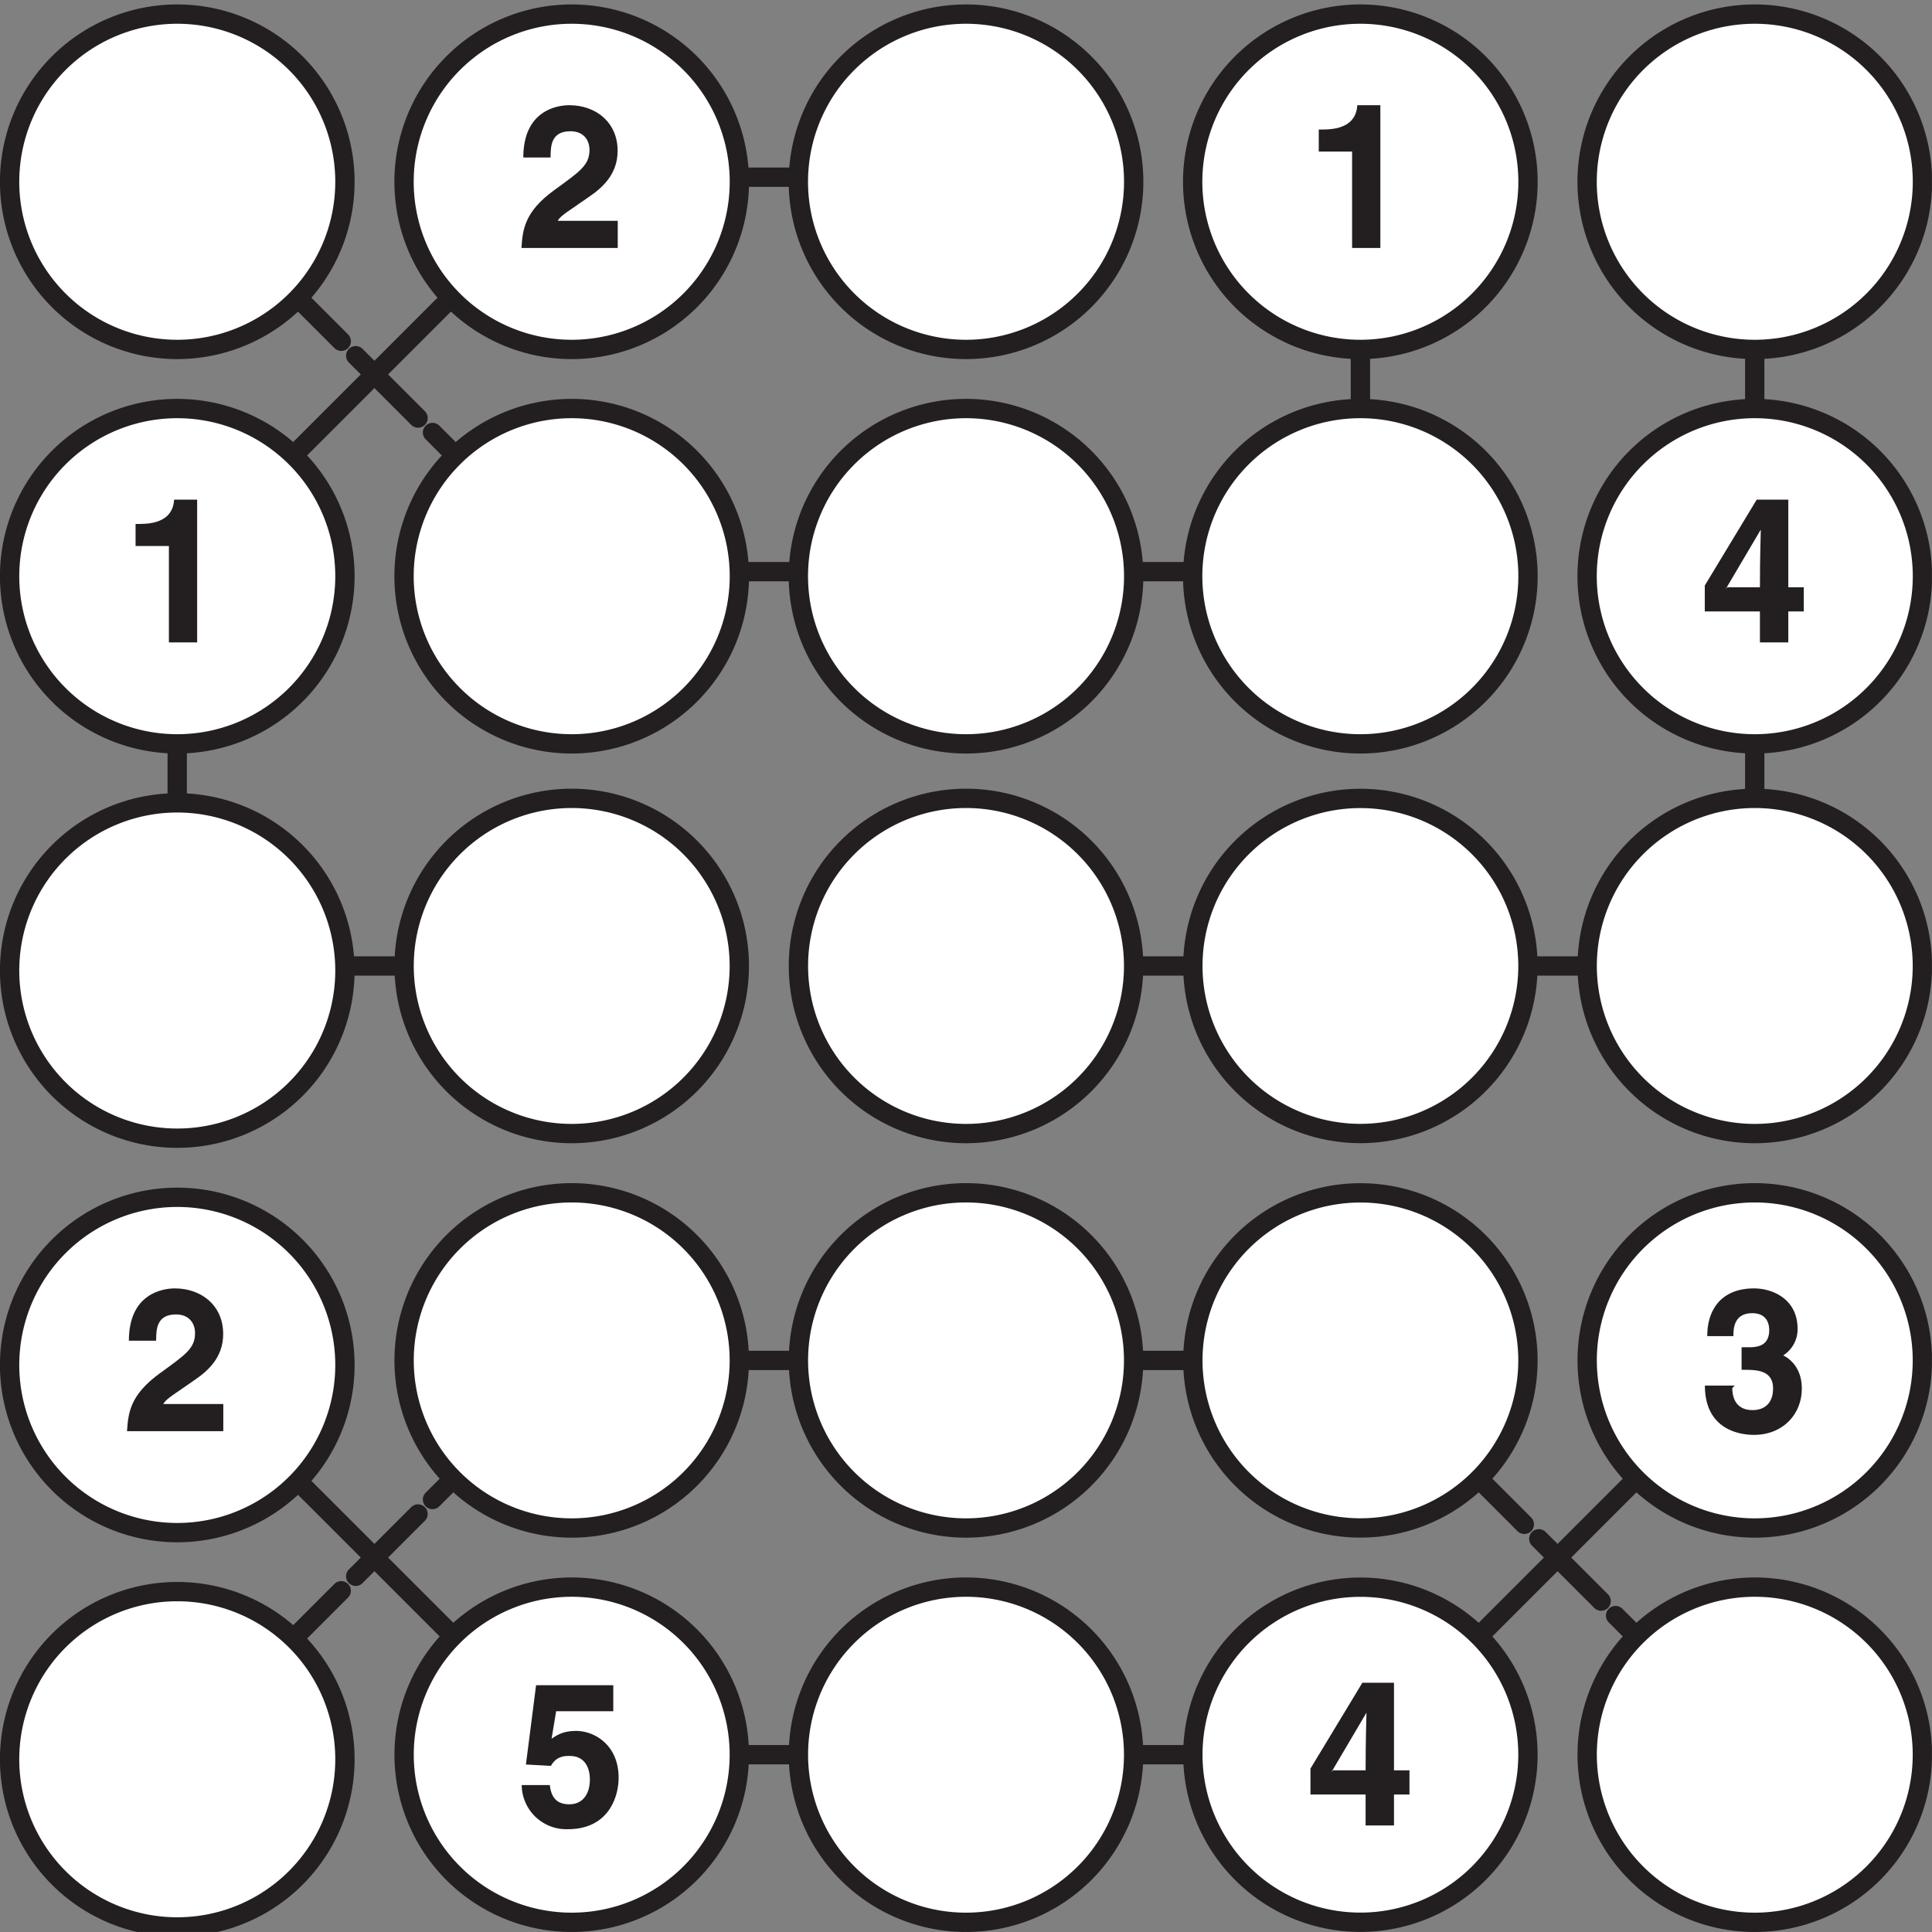
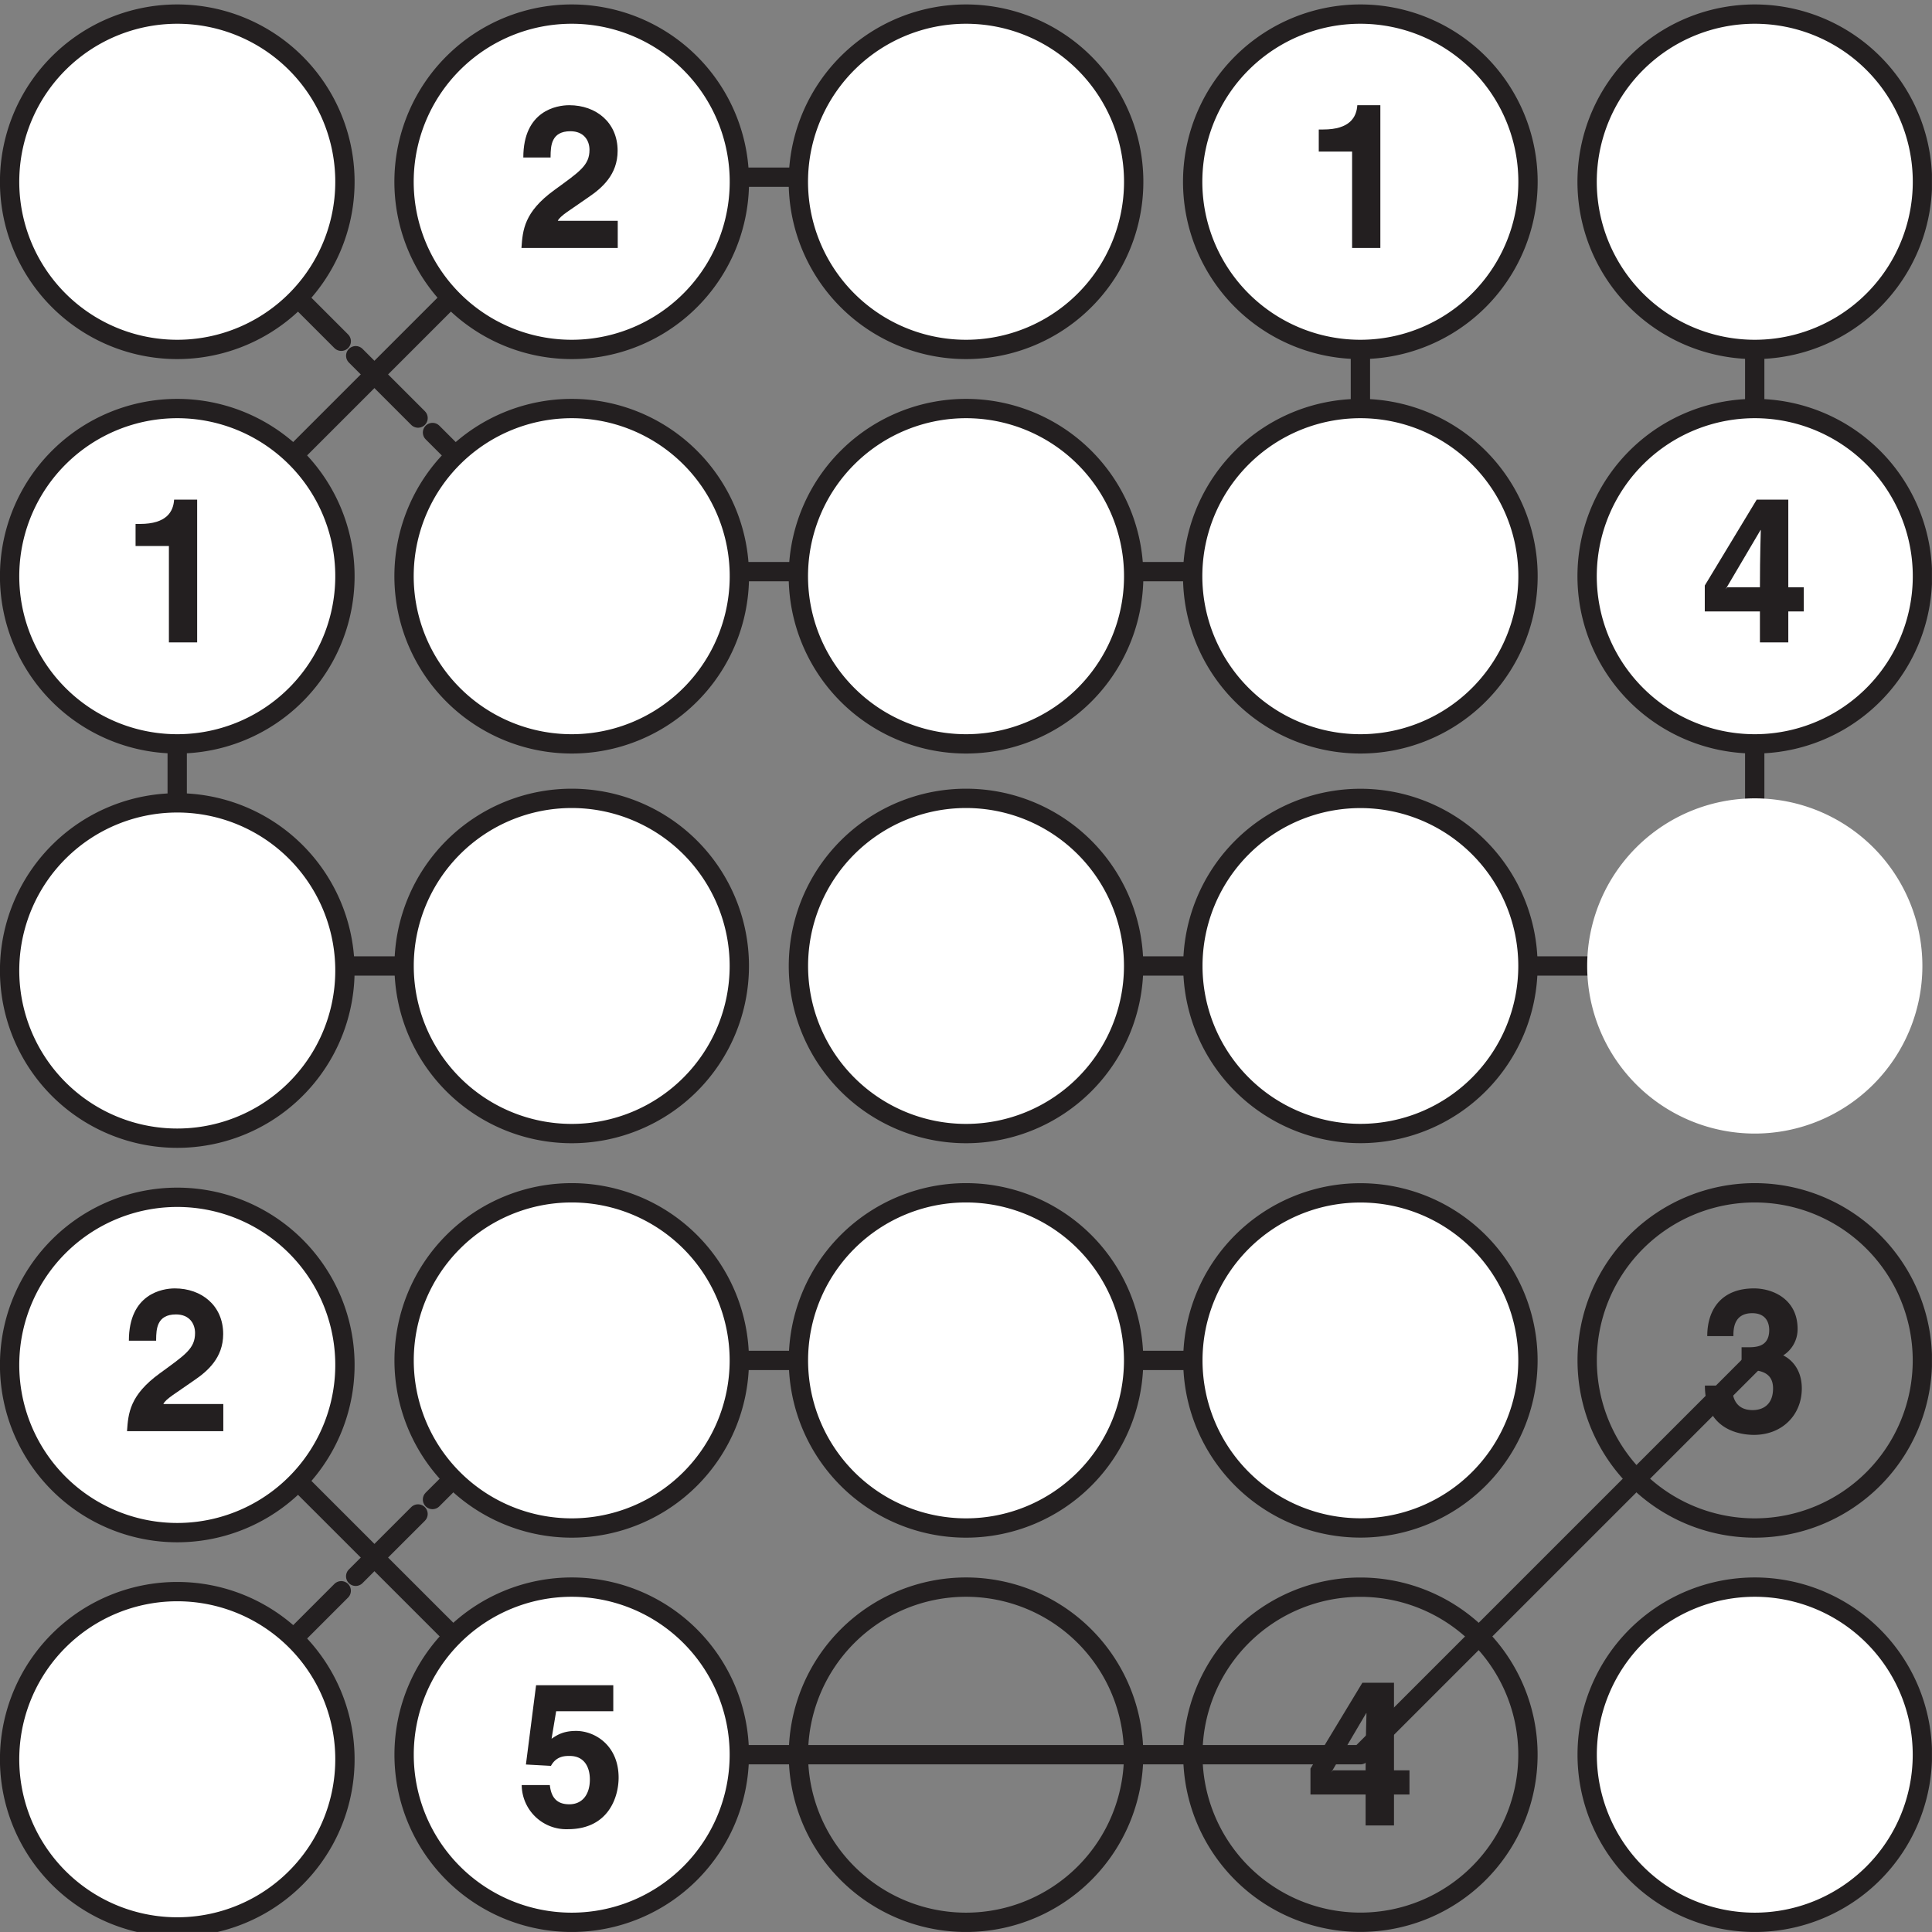
<svg xmlns="http://www.w3.org/2000/svg" xmlns:xlink="http://www.w3.org/1999/xlink" width="207.87" height="207.87" viewBox="0 0 155.906 155.906">
  <rect x="0" y="0" width="155.906" height="155.906" fill="#808080" stroke="none" />
  <defs>
    <symbol overflow="visible" id="s">
      <path d="M2.72-7.4c.01-.83.05-2.02 1.6-2.02 1.09 0 1.54.75 1.54 1.5 0 1.26-.8 1.76-2.84 3.25C.58-2.9.47-1.44.37 0h7.77v-2.19H3.3c.2-.42.97-.84 2.47-1.9 1.09-.74 2.36-1.82 2.36-3.75 0-2.29-1.74-3.68-3.9-3.68-1 0-3.71.43-3.71 4.22h2.2zm0 0" />
    </symbol>
    <symbol overflow="visible" id="t">
      <path d="M1.1-7.78h2.65V0h2.28v-11.52H4.17c-.06.96-.6 1.96-2.75 1.96h-.36v1.78zm0 0" />
    </symbol>
    <symbol overflow="visible" id="u">
      <path d="M2.06-4.27l2.83-4.8h.02c0 .23-.07 2-.07 4.62H2.2zm6.3-.18H7.13v-7.07H4.58L.39-4.59v2.09h4.45V0h2.29v-2.5h1.25v-1.95zm0 0" />
    </symbol>
    <symbol overflow="visible" id="v">
      <path d="M3.4-4.95c1.02 0 2.5-.05 2.5 1.5 0 1.26-.76 1.75-1.65 1.75-1.5 0-1.64-1.25-1.64-1.78l.2-.2H.4C.4-.06 3.3.3 4.36.3c2.28 0 3.86-1.61 3.86-3.75 0-1.92-1.31-2.63-1.7-2.74V-6a2.5 2.5 0 0 0 1.36-2.25c0-2.4-2-3.27-3.52-3.27C1.8-11.52.59-9.89.59-7.67H2.7c0-.5-.01-1.85 1.52-1.85 1.22 0 1.37.93 1.37 1.35 0 1.45-1.18 1.4-1.86 1.4h-.37v1.82zm0 0" />
    </symbol>
    <symbol overflow="visible" id="w">
      <path d="M3.17-9.22h4.61v-2.1H1.55L.73-4.92l2.02.11c.45-.83 1.2-.8 1.52-.8 1.17 0 1.62.9 1.62 1.9 0 1.2-.6 2-1.66 2-.98 0-1.46-.52-1.57-1.55H.39A3.6 3.6 0 0 0 4.11.3c3.31 0 4.1-2.63 4.1-4.16 0-2.6-1.91-3.77-3.43-3.77-1.1 0-1.6.38-1.98.63zm0 0" />
    </symbol>
    <clipPath id="a">
      <path d="M128 0h27.9v28H128zm0 0" />
    </clipPath>
    <clipPath id="b">
      <path d="M127 0h28.9v29H127zm0 0" />
    </clipPath>
    <clipPath id="c">
      <path d="M128 32h27.9v28H128zm0 0" />
    </clipPath>
    <clipPath id="d">
      <path d="M127 31h28.9v30H127zm0 0" />
    </clipPath>
    <clipPath id="e">
      <path d="M128 64h27.9v28H128zm0 0" />
    </clipPath>
    <clipPath id="f">
      <path d="M127 63h28.9v30H127zm0 0" />
    </clipPath>
    <clipPath id="g">
-       <path d="M128 96h27.9v28H128zm0 0" />
-     </clipPath>
+       </clipPath>
    <clipPath id="h">
      <path d="M127 95h28.9v30H127zm0 0" />
    </clipPath>
    <clipPath id="i">
      <path d="M0 128h28v27.9H0zm0 0" />
    </clipPath>
    <clipPath id="j">
      <path d="M0 127h29v28.9H0zm0 0" />
    </clipPath>
    <clipPath id="k">
      <path d="M32 128h28v27.9H32zm0 0" />
    </clipPath>
    <clipPath id="l">
      <path d="M31 127h30v28.9H31zm0 0" />
    </clipPath>
    <clipPath id="m">
      <path d="M64 128h28v27.9H64zm0 0" />
    </clipPath>
    <clipPath id="n">
      <path d="M63 127h30v28.9H63zm0 0" />
    </clipPath>
    <clipPath id="o">
-       <path d="M96 128h28v27.9H96zm0 0" />
-     </clipPath>
+       </clipPath>
    <clipPath id="p">
-       <path d="M95 127h30v28.9H95zm0 0" />
+       <path d="M95 127h30v28.9H95m0 0" />
    </clipPath>
    <clipPath id="q">
      <path d="M128 128h27.9v27.9H128zm0 0" />
    </clipPath>
    <clipPath id="r">
      <path d="M127 127h28.9v28.9H127zm0 0" />
    </clipPath>
  </defs>
  <path d="M46.13 14.3L14.3 46.13M77.95 14.3H46.13M109.78 14.3v31.83M141.6 14.3v31.83" fill="none" stroke-width="1.559" stroke-linecap="round" stroke-linejoin="round" stroke="#231f20" stroke-miterlimit="10" />
  <path d="M46.13 46.13L14.3 14.3" fill="none" stroke-width="1.559" stroke-linecap="round" stroke-linejoin="round" stroke="#231f20" stroke-dasharray="7.114,1.65" stroke-miterlimit="10" />
  <path d="M77.95 46.13H46.13M109.78 46.13H77.95M141.6 46.13v31.82M14.3 77.95V46.13M46.13 77.95H14.3M77.95 77.95h31.83M141.6 77.95h-31.82M14.3 109.78l31.83 31.82" fill="none" stroke-width="1.559" stroke-linecap="round" stroke-linejoin="round" stroke="#231f20" stroke-miterlimit="10" />
  <path d="M46.13 109.78L14.3 141.6" fill="none" stroke-width="1.559" stroke-linecap="round" stroke-linejoin="round" stroke="#231f20" stroke-dasharray="7.114,1.65" stroke-miterlimit="10" />
  <path d="M77.95 109.78H46.13M109.78 109.78H77.95M46.13 141.6h31.82M77.95 141.6h31.83M109.78 141.6l31.82-31.82" fill="none" stroke-width="1.559" stroke-linecap="round" stroke-linejoin="round" stroke="#231f20" stroke-miterlimit="10" />
-   <path d="M141.6 141.6l-31.82-31.82" fill="none" stroke-width="1.559" stroke-linecap="round" stroke-linejoin="round" stroke="#231f20" stroke-dasharray="7.114,1.65" stroke-miterlimit="10" />
  <path d="M27.83 14.3a13.53 13.53 0 1 1-27.05 0 13.53 13.53 0 0 1 27.05 0zm0 0M59.66 14.3a13.53 13.53 0 1 1-27.05 0 13.53 13.53 0 0 1 27.05 0zm0 0M91.48 14.3a13.53 13.53 0 1 1-27.05 0 13.53 13.53 0 0 1 27.05 0zm0 0M123.3 14.3a13.53 13.53 0 1 1-27.05 0 13.53 13.53 0 0 1 27.05 0zm0 0" fill="#fff" stroke-width="1.559" stroke-linecap="round" stroke-linejoin="round" stroke="#231f20" stroke-miterlimit="10" />
  <g clip-path="url(#a)">
    <path d="M155.13 14.3a13.53 13.53 0 1 1-27.05 0 13.53 13.53 0 0 1 27.05 0zm0 0" fill="#fff" />
  </g>
  <g clip-path="url(#b)">
    <path d="M155.13 14.3a13.53 13.53 0 1 1-27.05 0 13.53 13.53 0 0 1 27.05 0zm0 0" fill="none" stroke-width="1.559" stroke-linecap="round" stroke-linejoin="round" stroke="#231f20" stroke-miterlimit="10" />
  </g>
  <path d="M27.83 46.13a13.53 13.53 0 1 1-27.05 0 13.53 13.53 0 0 1 27.05 0zm0 0M59.66 46.13a13.53 13.53 0 1 1-27.05 0 13.53 13.53 0 0 1 27.05 0zm0 0M91.48 46.13a13.53 13.53 0 1 1-27.05 0 13.53 13.53 0 0 1 27.05 0zm0 0M123.3 46.13a13.53 13.53 0 1 1-27.05 0 13.53 13.53 0 0 1 27.05 0zm0 0" fill="#fff" stroke-width="1.559" stroke-linecap="round" stroke-linejoin="round" stroke="#231f20" stroke-miterlimit="10" />
  <g clip-path="url(#c)">
    <path d="M155.13 46.13a13.53 13.53 0 1 1-27.05 0 13.53 13.53 0 0 1 27.05 0zm0 0" fill="#fff" />
  </g>
  <g clip-path="url(#d)">
    <path d="M155.13 46.13a13.53 13.53 0 1 1-27.05 0 13.53 13.53 0 0 1 27.05 0zm0 0" fill="none" stroke-width="1.559" stroke-linecap="round" stroke-linejoin="round" stroke="#231f20" stroke-miterlimit="10" />
  </g>
  <path d="M27.83 77.95a13.53 13.53 0 1 1-27.05 0 13.53 13.53 0 0 1 27.05 0zm0 0M59.66 77.95a13.52 13.52 0 1 1-27.05 0 13.52 13.52 0 0 1 27.05 0zm0 0M91.48 77.95a13.52 13.52 0 1 1-27.05 0 13.52 13.52 0 0 1 27.05 0zm0 0M123.3 77.95a13.52 13.52 0 1 1-27.04 0 13.52 13.52 0 0 1 27.04 0zm0 0" fill="#fff" stroke-width="1.559" stroke-linecap="round" stroke-linejoin="round" stroke="#231f20" stroke-miterlimit="10" />
  <g clip-path="url(#e)">
    <path d="M155.13 77.95a13.52 13.52 0 1 1-27.05 0 13.52 13.52 0 0 1 27.05 0zm0 0" fill="#fff" />
  </g>
  <g clip-path="url(#f)">
-     <path d="M155.13 77.95a13.52 13.52 0 1 1-27.05 0 13.52 13.52 0 0 1 27.05 0zm0 0" fill="none" stroke-width="1.559" stroke-linecap="round" stroke-linejoin="round" stroke="#231f20" stroke-miterlimit="10" />
-   </g>
+     </g>
  <path d="M27.83 109.78a13.53 13.53 0 1 1-27.05 0 13.53 13.53 0 0 1 27.05 0zm0 0M59.66 109.78a13.52 13.52 0 1 1-27.05 0 13.52 13.52 0 0 1 27.05 0zm0 0M91.48 109.78a13.52 13.52 0 1 1-27.05 0 13.52 13.52 0 0 1 27.05 0zm0 0M123.3 109.78a13.52 13.52 0 1 1-27.04 0 13.52 13.52 0 0 1 27.04 0zm0 0" fill="#fff" stroke-width="1.559" stroke-linecap="round" stroke-linejoin="round" stroke="#231f20" stroke-miterlimit="10" />
  <g clip-path="url(#g)">
    <path d="M155.13 109.78a13.52 13.52 0 1 1-27.05 0 13.52 13.52 0 0 1 27.05 0zm0 0" fill="#fff" />
  </g>
  <g clip-path="url(#h)">
    <path d="M155.13 109.78a13.52 13.52 0 1 1-27.05 0 13.52 13.52 0 0 1 27.05 0zm0 0" fill="none" stroke-width="1.559" stroke-linecap="round" stroke-linejoin="round" stroke="#231f20" stroke-miterlimit="10" />
  </g>
  <g clip-path="url(#i)">
    <path d="M27.83 141.6a13.53 13.53 0 1 1-27.05 0 13.53 13.53 0 0 1 27.05 0zm0 0" fill="#fff" />
  </g>
  <g clip-path="url(#j)">
    <path d="M27.83 141.6a13.53 13.53 0 1 1-27.05 0 13.53 13.53 0 0 1 27.05 0zm0 0" fill="none" stroke-width="1.559" stroke-linecap="round" stroke-linejoin="round" stroke="#231f20" stroke-miterlimit="10" />
  </g>
  <g clip-path="url(#k)">
    <path d="M59.66 141.6a13.52 13.52 0 1 1-27.05 0 13.52 13.52 0 0 1 27.05 0zm0 0" fill="#fff" />
  </g>
  <g clip-path="url(#l)">
    <path d="M59.66 141.6a13.52 13.52 0 1 1-27.05 0 13.52 13.52 0 0 1 27.05 0zm0 0" fill="none" stroke-width="1.559" stroke-linecap="round" stroke-linejoin="round" stroke="#231f20" stroke-miterlimit="10" />
  </g>
  <g clip-path="url(#m)">
-     <path d="M91.48 141.6a13.52 13.52 0 1 1-27.05 0 13.52 13.52 0 0 1 27.05 0zm0 0" fill="#fff" />
-   </g>
+     </g>
  <g clip-path="url(#n)">
    <path d="M91.48 141.6a13.52 13.52 0 1 1-27.05 0 13.52 13.52 0 0 1 27.05 0zm0 0" fill="none" stroke-width="1.559" stroke-linecap="round" stroke-linejoin="round" stroke="#231f20" stroke-miterlimit="10" />
  </g>
  <g clip-path="url(#o)">
    <path d="M123.3 141.6a13.52 13.52 0 1 1-27.04 0 13.52 13.52 0 0 1 27.04 0zm0 0" fill="#fff" />
  </g>
  <g clip-path="url(#p)">
    <path d="M123.3 141.6a13.52 13.52 0 1 1-27.04 0 13.52 13.52 0 0 1 27.04 0zm0 0" fill="none" stroke-width="1.559" stroke-linecap="round" stroke-linejoin="round" stroke="#231f20" stroke-miterlimit="10" />
  </g>
  <g clip-path="url(#q)">
    <path d="M155.13 141.6a13.52 13.52 0 1 1-27.05 0 13.52 13.52 0 0 1 27.05 0zm0 0" fill="#fff" />
  </g>
  <g clip-path="url(#r)">
    <path d="M155.13 141.6a13.52 13.52 0 1 1-27.05 0 13.52 13.52 0 0 1 27.05 0zm0 0" fill="none" stroke-width="1.559" stroke-linecap="round" stroke-linejoin="round" stroke="#231f20" stroke-miterlimit="10" />
  </g>
  <use xlink:href="#s" x="41.71" y="20.01" fill="#231f20" />
  <use xlink:href="#t" x="105.36" y="20.01" fill="#231f20" />
  <use xlink:href="#t" x="9.88" y="51.84" fill="#231f20" />
  <use xlink:href="#u" x="137.18" y="51.84" fill="#231f20" />
  <use xlink:href="#s" x="9.88" y="115.49" fill="#231f20" />
  <use xlink:href="#v" x="137.18" y="115.49" fill="#231f20" />
  <use xlink:href="#w" x="41.71" y="147.31" fill="#231f20" />
  <use xlink:href="#u" x="105.36" y="147.31" fill="#231f20" />
</svg>